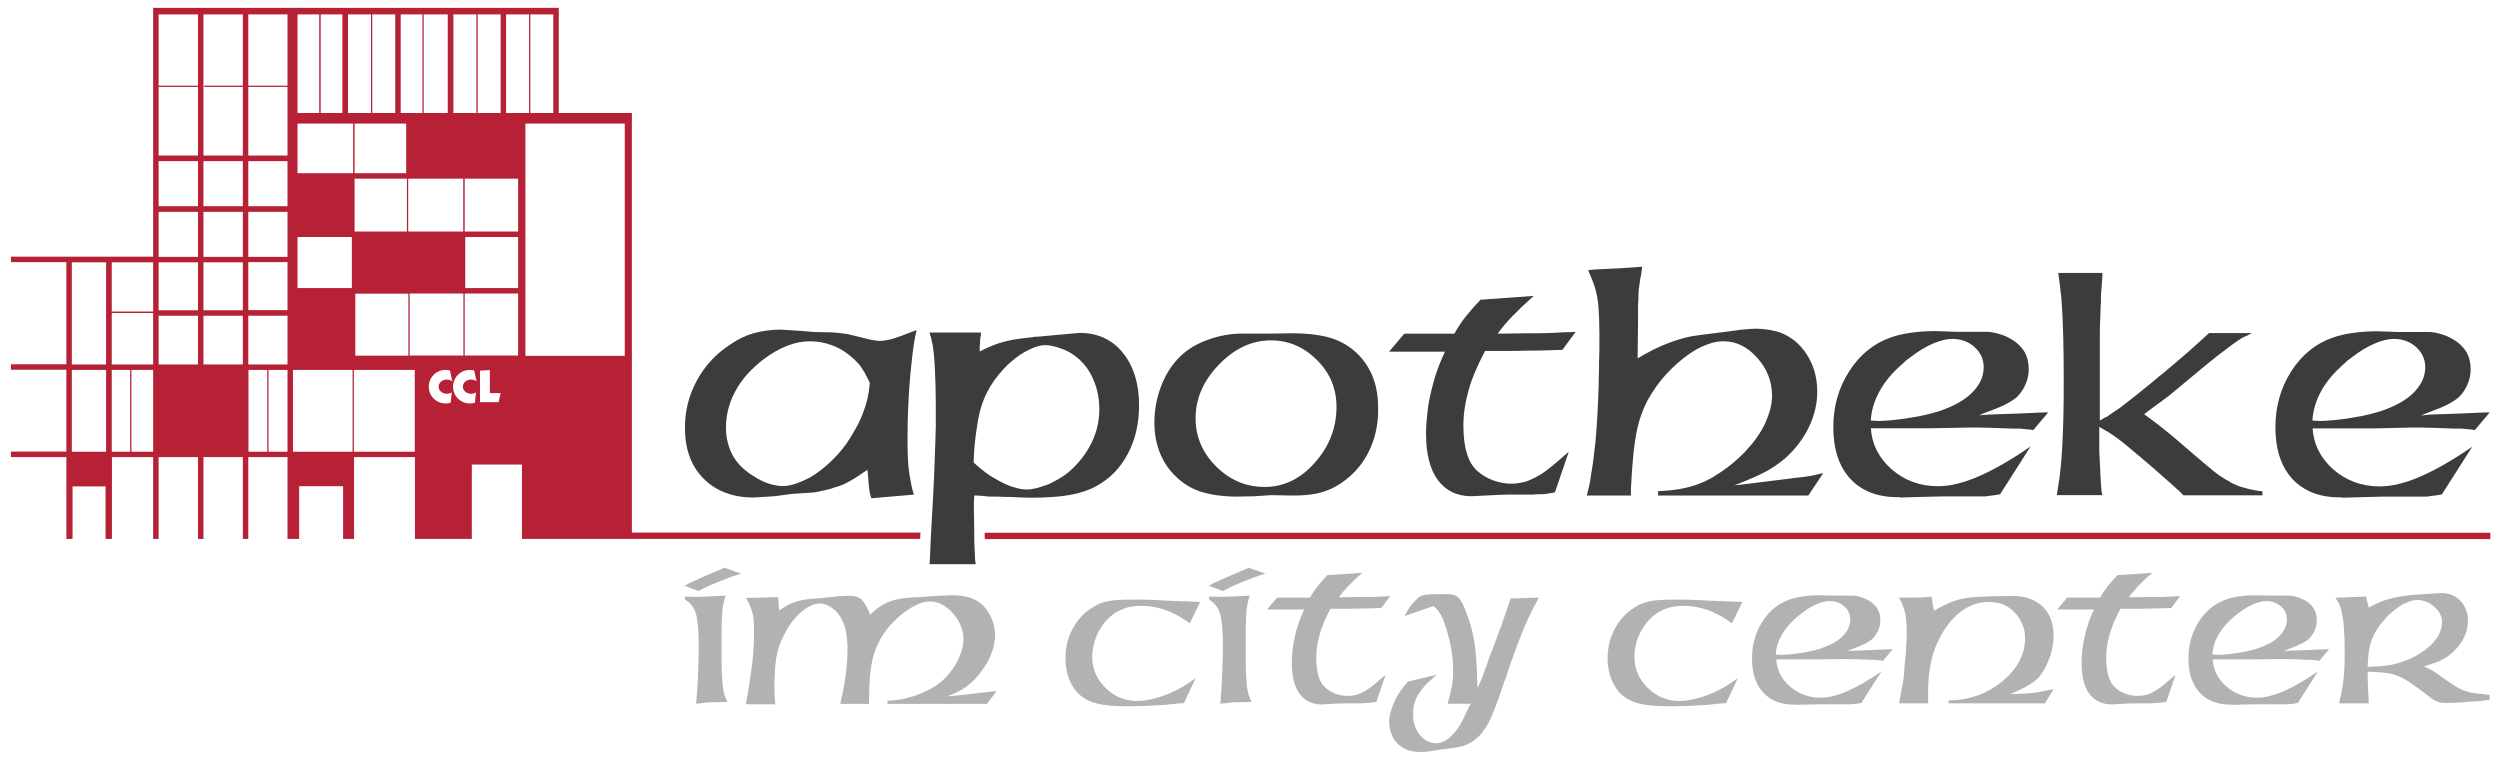
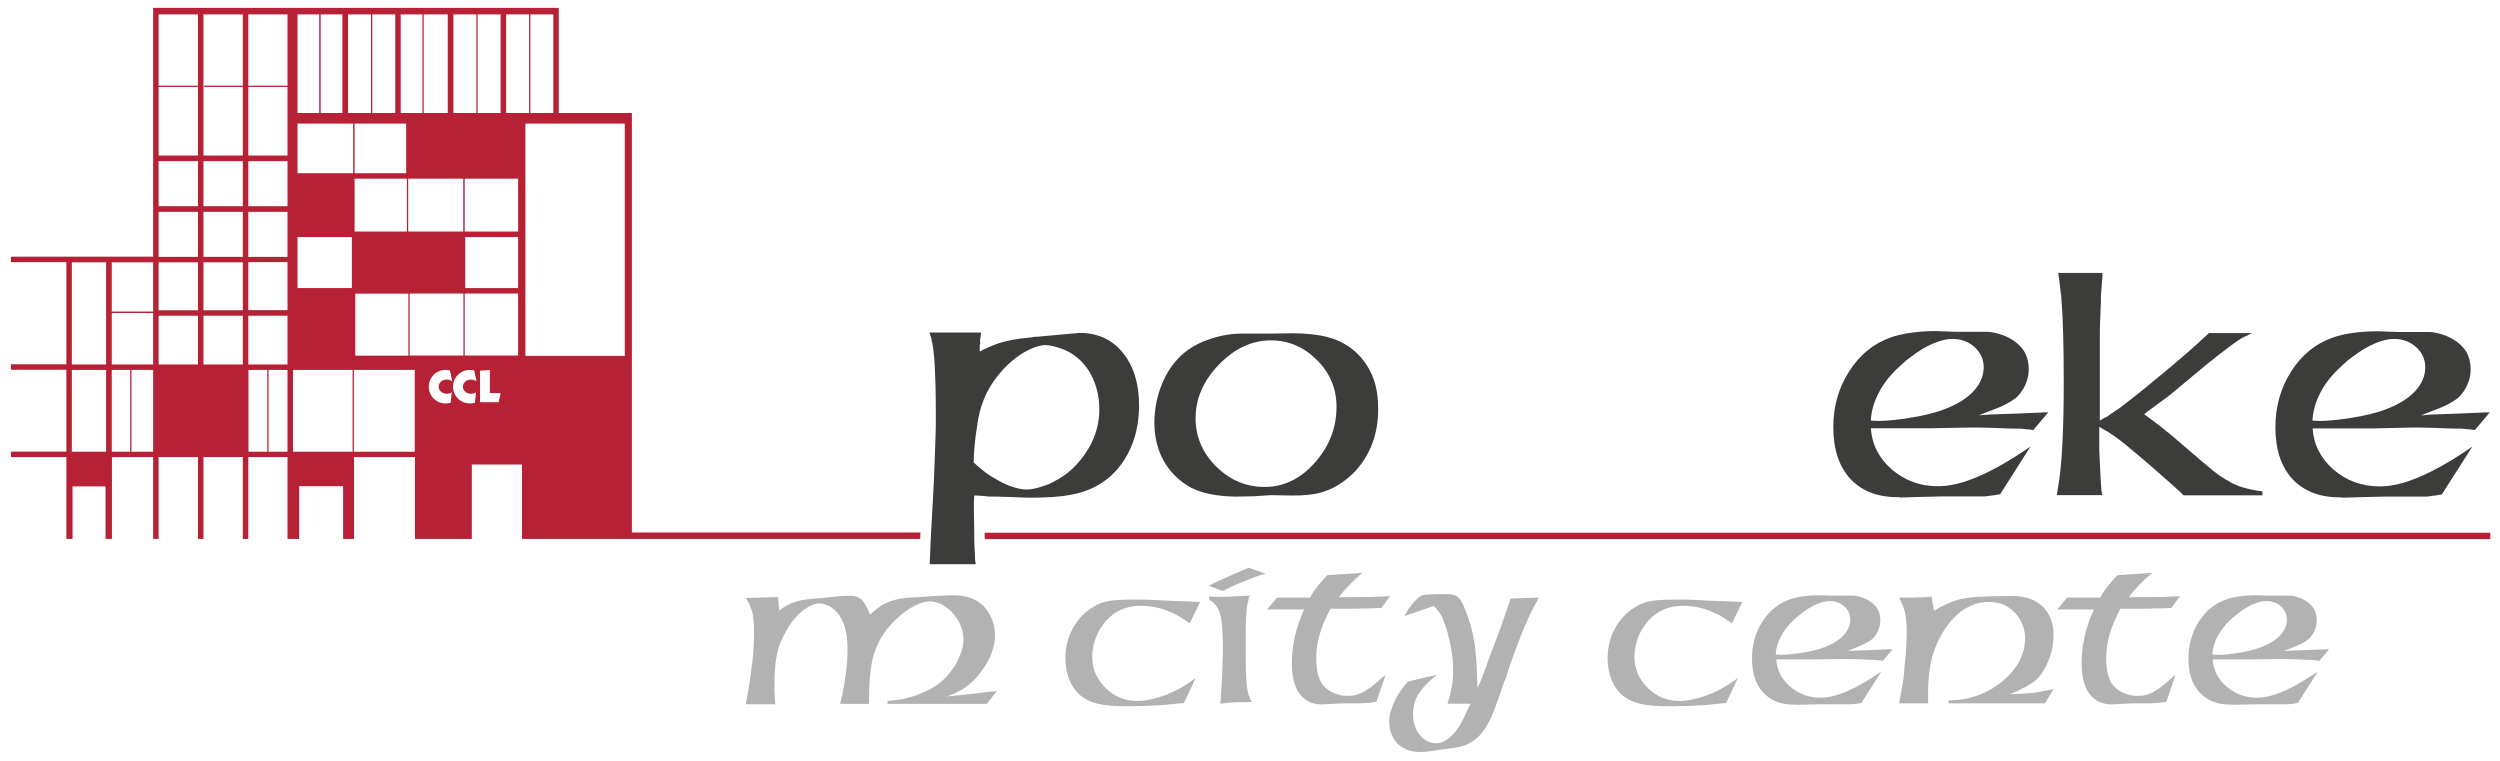
<svg xmlns="http://www.w3.org/2000/svg" version="1.1" id="Ebene_1" x="0px" y="0px" viewBox="0 0 1371.3 417.4" style="enable-background:new 0 0 1371.3 417.4;" xml:space="preserve">
  <style type="text/css">
	.st0{fill:#3C3C3B;}
	.st1{fill:#B2B2B2;}
	.st2{fill:#B62136;}
</style>
  <g>
-     <path class="st0" d="M500.6,193.7c-0.5,4.1-0.9,8.2-1.3,12.3c-0.5,5.5-0.9,11.1-1.1,16.8c-0.3,5.7-0.4,11.7-0.4,18.1   c0,4.8,0.1,8.9,0.3,12.3c0.2,3.4,0.6,6.5,1.2,9.5c0.2,1.4,0.5,2.8,0.8,4.2c0.3,1.4,0.7,2.9,1.2,4.4l-23.4,2   c-0.1-0.6-0.3-1.1-0.4-1.6c-0.1-0.4-0.3-0.9-0.4-1.4c-0.2-1.2-0.4-2.5-0.5-3.8c-0.1-1.3-0.3-2.9-0.4-4.9l-0.4-3.9   c-2.5,1.7-4.6,3.1-6.3,4.2c-1.7,1.1-3.4,2-5,2.9c-0.7,0.4-1.5,0.7-2.1,1c-0.7,0.3-1.4,0.6-2.1,0.8c-0.4,0.1-0.8,0.2-1.2,0.4   c-0.4,0.1-0.9,0.2-1.4,0.4c-0.6,0.2-1.3,0.5-2.1,0.7c-0.8,0.2-1.6,0.4-2.3,0.6c-1.6,0.4-3.2,0.7-4.6,1c-1.5,0.3-2.7,0.5-3.5,0.5   l-10.6,0.7l-10,1.3l-11.5,0.7c-11.4-0.1-20.5-3.6-27.3-10.5c-6.8-6.9-10.1-16.2-10.1-27.9c0-9.2,2.2-17.8,6.6-25.9   c4.4-8.1,10.6-14.7,18.5-19.8c4.2-2.9,8.5-4.9,12.9-6.1c4.4-1.2,9.3-1.9,14.6-1.9l9.7,0.6l8.6,0.7l9.5,0.2c2.1,0.1,4.2,0.3,6.3,0.6   c2.1,0.2,4.3,0.7,6.5,1.3l8.9,2.2l4.1,0.6c2.5,0,5.2-0.4,8.1-1.3c2.9-0.9,6.5-2.2,10.7-3.9l2.1-0.7   C501.7,185.4,501.1,189.6,500.6,193.7z M475.2,206.2c-0.5-1.1-1.1-2.2-1.8-3.2c-0.9-1.5-1.8-2.8-2.8-3.8c-1-1.1-2-2.1-3.2-3.1   c-0.2-0.2-0.5-0.4-0.7-0.6c-0.2-0.1-0.3-0.2-0.5-0.4c-2.9-2.5-6.2-4.4-10.1-5.8c-3.8-1.4-7.8-2.1-11.7-2.1c-4.2,0-8.5,0.8-12.7,2.5   c-4.3,1.7-8.6,4.1-12.9,7.4c-6.8,5.2-12,11-15.4,17.4c-3.5,6.4-5.2,13.1-5.2,20.2c0,3.9,0.6,7.5,1.9,11c1.2,3.5,3,6.5,5.4,9.1   c1.8,2,4,3.8,6.3,5.4c2.4,1.6,4.8,3,7.3,4.1c1.7,0.7,3.5,1.3,5.2,1.7c1.7,0.4,3.3,0.6,4.8,0.6c2.4,0,4.8-0.4,7.4-1.3   c2.6-0.9,5.3-2.1,8-3.5c4-2.4,7.9-5.4,11.8-9.2c3.9-3.8,7.4-8,10.3-12.8c1.1-1.9,2.2-3.7,3.2-5.5c1-1.8,1.9-3.6,2.6-5.3   c1.2-3,2.3-6,3.1-9.1c0.8-3.1,1.3-6.4,1.6-9.9C476.4,208.7,475.8,207.3,475.2,206.2z" />
    <path class="st0" d="M537.9,184.6c-0.1,0.6-0.2,1.2-0.3,1.7c0,0.4,0,0.7,0,1.1s0,0.7,0,1.1c-0.1,0.4-0.2,0.8-0.2,1.2   c0,0.4,0,0.9,0,1.4v1.7c2-1,3.8-1.9,5.5-2.6c1.7-0.7,3.3-1.4,4.9-1.9c2.3-0.7,4.9-1.4,7.5-1.9c2.7-0.5,6-0.9,10-1.3   c0.6-0.1,1.2-0.2,1.9-0.3c0.6-0.1,1.2-0.1,1.9-0.1l6.5-0.6l16.5-1.5c9.9,0,17.9,3.6,23.8,10.9c5.9,7.3,8.9,16.9,8.9,28.9   c0,9.8-2,18.6-6.1,26.4c-4.1,7.8-9.8,13.7-17.1,17.7c-4.3,2.4-9.2,4-14.7,5c-5.5,1-12.6,1.5-21.4,1.5c-0.9,0-2.4,0-4.5-0.1   c-2.1-0.1-4.5-0.2-7.3-0.3c-1.4,0-2.8,0-4.3-0.1c-1.5-0.1-3-0.1-4.6-0.1c-1.4,0-2.5,0-3.3-0.1c-0.9-0.1-1.7-0.2-2.4-0.3   c-0.6,0-1.3,0-2-0.1c-0.7-0.1-1.6-0.1-2.7-0.1l-0.2,4.1v3.7l0.2,12.7c0,2.7,0,5.1,0.1,7.2c0.1,2,0.2,4,0.3,5.9c0,0.7,0,1.4,0.1,2   s0.2,1.3,0.3,2.1h-25.3l0.2-3.5l0.4-9.9l1.3-23.4c0.4-7.4,0.7-14.3,0.9-20.6c0.3-6.3,0.4-12.5,0.6-18.4c0-1.9,0-3.7,0-5.7   s0-3.8,0-5.7c0-7.1-0.2-13.7-0.5-20c-0.3-6.3-0.8-10.9-1.4-14c-0.1-0.4-0.2-0.7-0.3-1c-0.1-0.3-0.1-0.7-0.1-1   c-0.1-0.5-0.3-1.1-0.5-1.7c-0.2-0.6-0.4-1.4-0.7-2.2h28.3C538.1,183.2,538,184,537.9,184.6z M540.5,259.1c2.3,1.7,4.6,3.1,7,4.4   c2.9,1.6,5.6,2.9,8.4,3.7c2.7,0.9,5.2,1.3,7.4,1.3c1.6,0,3.4-0.3,5.5-0.8c2-0.6,4.2-1.3,6.4-2.1c1.9-0.9,3.8-1.9,5.7-3   c1.9-1.1,3.6-2.3,5.1-3.5c5.5-4.7,9.6-10,12.6-15.9c2.9-5.9,4.4-12.1,4.4-18.5c0-5.8-1-11.2-3.1-16.1c-2-4.9-4.9-8.9-8.5-12   c-1.4-1.2-2.9-2.3-4.6-3.3c-1.7-0.9-3.4-1.7-5.3-2.3c-1.4-0.5-2.7-0.9-4.1-1.2c-1.4-0.3-2.7-0.5-3.9-0.5c-2,0-4.2,0.5-6.5,1.4   c-2.3,0.9-4.8,2.2-7.3,3.8c-1.6,1.1-3.2,2.3-4.7,3.6c-1.6,1.3-3.1,2.8-4.6,4.4c-3.7,4-6.7,8.2-9,12.7c-2.3,4.5-3.9,9.5-4.9,15   c-0.2,1.6-0.5,3.4-0.8,5.3c-0.3,1.9-0.6,3.9-0.8,5.9c-0.3,2.2-0.4,4.4-0.6,6.6c-0.1,2.2-0.2,4.1-0.2,5.7   C536.1,255.6,538.2,257.4,540.5,259.1z" />
    <path class="st0" d="M752,245.1c-2.8,6.6-6.9,12.3-12.4,16.9c-0.1,0.1-0.3,0.2-0.5,0.4c-0.2,0.1-0.3,0.2-0.5,0.4   c-4.2,3.4-8.6,5.7-13.2,7.1c-4.6,1.4-10.2,2-16.9,1.9l-11.5-0.2l-8.9,0.6l-10.2,0.2c-7.8-0.1-14.3-1.1-19.5-2.8   c-5.2-1.7-9.8-4.6-13.8-8.6c-3.7-3.6-6.5-7.9-8.5-12.9c-1.9-5-2.9-10.3-2.9-16c0-6.7,1.1-13.2,3.4-19.5s5.5-11.6,9.6-15.9   c4-4.3,9.3-7.8,16-10.2c6.7-2.5,13.6-3.7,20.8-3.5h12.8l12.8-0.2c7.7,0,14.2,0.7,19.6,2.1c5.4,1.4,10.1,3.8,14,7   c4.3,3.5,7.7,7.9,10.1,13.2c2.4,5.4,3.6,11.3,3.6,17.9C756.2,231,754.8,238.4,752,245.1z M722.4,197.5   c-7.2-7.2-15.6-10.8-25.3-10.8c-10.4,0-19.9,4.4-28.5,13.3c-8.6,8.9-12.8,18.7-12.8,29.4c0,10.2,3.8,19,11.3,26.5   c7.6,7.5,16.4,11.2,26.6,11.2c10.4,0,19.6-4.4,27.5-13.3c7.9-8.9,11.9-19.1,11.9-30.7C733.1,213.2,729.6,204.7,722.4,197.5z" />
-     <path class="st0" d="M829.8,173.2c-3.2,3.3-5.9,6.5-8.3,9.8h2.8l13.8-0.2c1.4,0,3.2,0,5.5,0c2.3,0,4.9-0.1,7.9-0.2   c2.1-0.1,3.9-0.2,5.5-0.3c1.5-0.1,2.9-0.1,4-0.1l3.3-0.2l-7.3,9.9c-3.7,0.1-7,0.2-9.8,0.3c-2.8,0.1-5.5,0.1-8.1,0.1   c-3.4,0.1-6.9,0.2-10.6,0.2s-8.4,0-13.9,0c-4.2,7.9-7.3,15.2-9.1,21.7c-1.8,6.5-2.8,12.9-2.8,19.1c0,6.1,0.6,11.2,1.9,15.3   c1.2,4.2,3.1,7.3,5.6,9.6c2.5,2.2,5.3,4,8.6,5.2s6.6,1.9,10,1.9c1.6,0,3.2-0.1,4.7-0.4c1.5-0.2,3-0.6,4.5-1.1   c2.2-0.9,4.5-2,6.8-3.4c2.3-1.4,4.7-3.2,7.2-5.3l6.3-5.4l2.2-1.9l-7.6,22.3c-0.8,0.1-1.4,0.2-1.9,0.3c-0.5,0.1-1,0.2-1.5,0.3   c-0.7,0.1-1.5,0.2-2.3,0.3c-0.8,0.1-1.8,0.1-3.1,0.1c-0.6,0-1.3,0-2.1,0.1c-0.8,0.1-1.7,0.1-2.5,0.1c-1.2,0-2.4,0-3.5,0   c-1.1,0-1.9,0-2.4,0h-6.9l-5.8,0.2l-14,0.7c-7.9-0.1-14-3.1-18.3-9c-4.3-5.9-6.4-14.4-6.4-25.4c0-2.6,0.1-5.2,0.4-7.9   c0.2-2.7,0.6-5.3,0.9-7.9c0.9-5.1,2.1-10.1,3.6-15.1c1.5-5,3.4-9.6,5.5-14h-30.7l8.4-9.9h27.5c1.7-3.2,3.8-6.4,6.2-9.4   c2.4-3,5.1-6.1,8.1-9.2l29.2-2.1C836.8,166.3,833,169.9,829.8,173.2z" />
-     <path class="st0" d="M900.2,150.6c-0.4,1.9-0.7,3.4-0.8,4.6c-0.2,1.2-0.3,1.9-0.3,2.1c0,0.1,0,0.2,0,0.4s-0.1,0.2-0.2,0.4   c0,0.9,0,1.7-0.1,2.5s-0.1,1.8-0.1,3.1c0,0.6,0,1.3-0.1,2.1c-0.1,0.8-0.1,1.7-0.1,2.7c0,1.2,0,2.5,0,3.7c0,1.2,0,2.5,0,3.7   l-0.2,17.9v2.8c5.8-3.6,11.6-6.5,17.3-8.6c5.7-2.2,11.2-3.6,16.6-4.2l10.2-1.3l8.6-1.1c2.5-0.4,4.8-0.7,6.9-0.8   c2.1-0.2,3.8-0.3,5.2-0.3c2.5,0,4.9,0.2,7.3,0.6c2.3,0.4,4.4,0.9,6.1,1.5c6.2,2.4,11.1,6.5,14.8,12.4c3.7,5.9,5.5,12.6,5.5,20   c0,6.1-1.3,12.1-3.9,18c-2.6,5.9-6.3,11.3-11.2,16.2c-2.3,2.4-5.1,4.6-8.4,6.8c-3.2,2.2-6.9,4.1-11,5.9c-1.2,0.5-2.7,1.1-4.4,1.9   c-1.7,0.7-3.9,1.6-6.6,2.6l8-0.9l19.3-2.4c2-0.2,3.7-0.5,5.3-0.7c1.5-0.2,3-0.3,4.4-0.5c1-0.1,2-0.2,2.9-0.4   c0.9-0.1,1.8-0.2,2.7-0.4c1-0.2,2-0.5,3-0.7c1-0.2,2-0.4,3.2-0.7l-8.2,12.3h-82.4v-2.4c5.6-0.2,10.3-0.8,14.1-1.6   c3.8-0.8,7.6-2,11.2-3.6c1-0.5,2-1,3.2-1.6c1.1-0.6,2.2-1.2,3.3-2c5.9-3.6,11.2-7.9,15.9-12.8c4.7-5,8.3-10,10.9-15.3   c1.2-2.7,2.2-5.4,2.9-8c0.7-2.6,1-5.1,1-7.4c0-7.8-2.7-14.8-8.1-20.8c-5.4-6.1-11.6-9.1-18.5-9.1c-2.5,0-5.1,0.4-7.7,1.3   c-2.7,0.9-5.4,2.1-8.1,3.7c-4.3,2.6-8.6,6-12.8,10.1c-4.2,4.1-7.9,8.7-11,13.8c-0.5,0.9-1,1.7-1.5,2.5c-0.5,0.8-0.9,1.6-1.3,2.5   c-2.1,4.2-3.7,8.7-4.8,13.5c-1.1,4.8-2,10.9-2.6,18.5c-0.3,3-0.4,5.6-0.6,7.8c-0.1,2.2-0.2,4.5-0.4,6.7c0,0.6,0,1.3,0,2   c0,0.7,0,1.5,0,2.2h-24.2c0.5-1.9,0.9-3.7,1.3-5.4c0.4-1.7,0.7-3.5,0.9-5.2c0.5-3,1-6,1.4-9.1c0.4-3.1,0.8-6.6,1.2-10.4   c0.4-4.3,0.7-9.1,1-14.1c0.3-5.1,0.5-10.5,0.7-16.4c0-1.9,0-3.9,0.1-6c0.1-2.2,0.1-4.4,0.1-6.6c0.1-2.7,0.2-5.5,0.2-8.2   c0-2.7,0-5.1,0-7.3c0-6.1-0.2-10.9-0.5-14.6c-0.3-3.7-0.9-7.1-1.8-10.3c-0.5-1.6-1-3.2-1.7-4.8c-0.6-1.6-1.4-3.3-2.2-5.2l3.7-0.4   l12.8-0.6l13.2-0.9L900.2,150.6z" />
    <path class="st0" d="M1090.9,227.4l16.9-0.6l13.8-0.6h1.9l-8.2,9.7c-0.7-0.1-1.4-0.2-2-0.3c-0.6-0.1-1.1-0.1-1.6-0.1   c-0.8-0.1-1.6-0.2-2.5-0.3c-0.9-0.1-2.2-0.1-3.8-0.1c-1.2,0-2.7,0-4.4-0.1c-1.7-0.1-4.3-0.2-7.9-0.3c-4.1-0.1-6.9-0.2-8.5-0.2   c-1.6,0-2.6,0-3.3,0l-21.6,0.4h-33.5c0.6,8.9,4.5,16.5,11.5,22.6c7.1,6.1,15.5,9.2,25.3,9.2c6.6,0,14-1.8,22.3-5.4   c8.3-3.6,17.8-9,28.5-16.4l-16.7,26.2c-1.4,0.2-2.6,0.4-3.6,0.6c-1,0.1-2.1,0.2-3.1,0.4c-0.7,0.1-1.4,0.2-2,0.2c-0.6,0-1.3,0-2.1,0   c-0.4,0-0.7,0-1.1,0c-0.4,0-0.8,0-1.1,0h-14.3h-4.8l-8.6,0.2l-14,0.4c-0.2-0.1-0.5-0.2-0.8-0.2s-0.6,0-0.8,0   c-11,0-19.7-3.4-25.9-10.1c-6.2-6.8-9.3-16.2-9.3-28.4c0-11.3,2.9-21.5,8.7-30.5c5.8-9.1,13.4-15.3,22.8-18.6   c3.1-1.1,6.8-2,11.2-2.6c4.3-0.6,8.8-0.9,13.4-0.9l5.8,0.2l5,0.2h3.9h13.4c1,0,2,0.1,3.1,0.3c1.1,0.2,2.2,0.5,3.4,0.8   c2.2,0.6,4.4,1.5,6.5,2.7c2.1,1.2,3.9,2.6,5.4,4.2c1.6,1.7,2.8,3.6,3.5,5.7c0.7,2,1.1,4.4,1.1,7c0,2.7-0.6,5.4-1.7,8   c-1.1,2.6-2.7,5-4.8,7.1c-1.4,1.2-3.4,2.5-6,3.9c-2.7,1.4-6.4,2.9-11.1,4.6l-3.7,1.5L1090.9,227.4z M1030.4,230.9   c2.3,0,5-0.2,8.1-0.5c3-0.3,6.1-0.7,9-1.2c3.5-0.5,6.9-1.2,10.2-2c3.3-0.8,6.3-1.7,8.8-2.7c6.9-2.6,12.3-5.9,16-9.9   c3.7-4,5.6-8.4,5.6-13.2c0-4.3-1.7-8-5-11c-3.3-3-7.4-4.5-12.3-4.5c-3.1,0-6.6,0.9-10.6,2.6c-4,1.7-8,4.2-12.1,7.3   c-1.2,0.9-2.5,1.8-3.6,2.9c-1.2,1.1-2.4,2.1-3.6,3.3c-4.5,4.2-8,8.8-10.5,13.7c-2.5,4.9-4,9.9-4.2,15L1030.4,230.9z" />
    <path class="st0" d="M1153,154.1c-0.1,1.1-0.2,2.2-0.2,3.2c-0.1,1.1-0.2,2.2-0.3,3.3c-0.1,1.1-0.1,2.5-0.1,4.1c0,0.9,0,1.8-0.1,2.7   c-0.1,0.9-0.1,1.9-0.1,2.9c-0.1,2.6-0.2,5.2-0.3,7.7s-0.1,4.7-0.1,6.4v46.3c0.9-0.5,1.6-0.9,2.2-1.3c0.6-0.4,1.2-0.7,1.9-0.9   c0.1-0.1,0.3-0.2,0.5-0.4c0.2-0.1,0.3-0.2,0.5-0.4c0.7-0.5,1.6-1.1,2.5-1.7c0.9-0.6,2-1.4,3.3-2.2c2.1-1.6,4.6-3.6,7.6-5.9   c3-2.4,6-4.8,9.1-7.3c0.3-0.2,0.5-0.5,0.8-0.7c0.3-0.2,0.6-0.4,0.8-0.7c1.1-0.9,2.3-1.8,3.4-2.8c1.2-1,2.3-1.9,3.5-2.8   c0.4-0.4,0.8-0.7,1.2-1.1c0.4-0.4,0.9-0.7,1.4-1.1c3-2.5,6-5.1,9.1-7.8c3.1-2.7,6.4-5.7,9.9-8.9l2.2-2h23.8   c-0.5,0.1-0.9,0.3-1.3,0.5c-0.4,0.2-0.8,0.4-1.1,0.7c-0.6,0.2-1.2,0.5-1.7,0.7c-0.5,0.2-1,0.5-1.5,0.7c-1.2,0.7-2.5,1.6-3.9,2.6   c-1.4,1-3.1,2.2-5,3.7c-3.6,2.7-6.9,5.3-10,7.8c-3,2.5-5.8,4.8-8.3,6.9l-13,10.8l-11.4,8.4l-2.2,1.7l2.6,1.9c1.5,1.1,2.8,2.1,4,3   c1.2,0.9,2.3,1.7,3.3,2.6c0.2,0.1,0.4,0.2,0.6,0.4c0.1,0.1,0.2,0.2,0.4,0.4c1.6,1.2,3.3,2.6,5.2,4.2c1.9,1.6,4.2,3.6,7.1,6.1   c6.7,5.8,11.7,10,14.9,12.6c3.2,2.6,6.1,4.4,8.7,5.7c0.2,0.2,0.6,0.5,0.9,0.7c0.4,0.2,0.8,0.3,1.1,0.5c0.8,0.4,1.7,0.7,2.6,1.1   c0.8,0.4,1.7,0.7,2.6,0.9c1.6,0.5,3.3,0.9,5.1,1.3c1.8,0.4,3.8,0.7,5.8,0.9v2.2h-43.3c-0.6-0.6-1.2-1.2-1.9-1.9   c-0.6-0.6-1.2-1.2-1.9-1.7c-0.1-0.1-0.2-0.2-0.4-0.4c-0.1-0.1-0.3-0.2-0.4-0.4c-2.1-1.9-4.4-3.9-6.8-6c-2.4-2.2-5.7-5-10-8.7   c-5.1-4.3-9.1-7.7-12-10c-2.9-2.3-5.7-4.2-8.3-5.9c-0.5-0.2-1-0.5-1.5-0.8c-0.5-0.3-1-0.7-1.7-1c-0.1-0.1-0.3-0.2-0.6-0.4   c-0.3-0.1-0.5-0.2-0.7-0.4V246c0,0.7,0,1.9,0.1,3.3c0.1,1.5,0.2,3.7,0.3,6.5c0.1,1.5,0.2,2.9,0.2,4.1s0.1,2.3,0.2,3.2   c0,1.4,0.1,2.5,0.2,3.5c0.1,1,0.2,1.9,0.2,2.8c0.1,0.4,0.2,0.7,0.3,1.1c0.1,0.4,0.1,0.7,0.1,1.1h-24.9c0.2-1.5,0.5-2.9,0.7-4.4   c0.2-1.4,0.4-2.9,0.7-4.4c0.9-7,1.5-14.4,1.8-22.5c0.4-8,0.6-18.2,0.6-30.6c0-10.2-0.1-18.9-0.3-26.2c-0.2-7.3-0.5-13.8-1-19.5   c0-0.6,0-1.2-0.1-1.9s-0.2-1.2-0.3-1.7c-0.1-1.5-0.3-3-0.5-4.7c-0.2-1.6-0.5-3.6-0.8-6h24.2C1153.3,151.6,1153.1,153,1153,154.1z" />
    <path class="st0" d="M1333.1,227.4l16.9-0.6l13.8-0.6h1.9l-8.2,9.7c-0.7-0.1-1.4-0.2-2-0.3c-0.6-0.1-1.1-0.1-1.6-0.1   c-0.7-0.1-1.6-0.2-2.5-0.3c-0.9-0.1-2.2-0.1-3.8-0.1c-1.2,0-2.7,0-4.4-0.1c-1.7-0.1-4.3-0.2-7.9-0.3c-4.1-0.1-6.9-0.2-8.5-0.2   c-1.6,0-2.6,0-3.3,0L1302,235h-33.5c0.6,8.9,4.5,16.5,11.5,22.6c7.1,6.1,15.5,9.2,25.3,9.2c6.6,0,14-1.8,22.3-5.4   c8.3-3.6,17.8-9,28.5-16.4l-16.7,26.2c-1.4,0.2-2.6,0.4-3.6,0.6c-1.1,0.1-2.1,0.2-3.1,0.4c-0.7,0.1-1.4,0.2-2,0.2s-1.3,0-2,0   c-0.4,0-0.8,0-1.1,0c-0.4,0-0.7,0-1.1,0h-14.3h-4.8l-8.6,0.2l-13.9,0.4c-0.3-0.1-0.5-0.2-0.8-0.2c-0.3,0-0.6,0-0.8,0   c-11,0-19.7-3.4-25.9-10.1c-6.2-6.8-9.3-16.2-9.3-28.4c0-11.3,2.9-21.5,8.6-30.5c5.8-9.1,13.4-15.3,22.8-18.6   c3.1-1.1,6.8-2,11.2-2.6c4.3-0.6,8.8-0.9,13.4-0.9l5.8,0.2l5,0.2h3.9h13.4c1,0,2,0.1,3.2,0.3c1.1,0.2,2.2,0.5,3.3,0.8   c2.2,0.6,4.4,1.5,6.5,2.7c2.1,1.2,3.9,2.6,5.4,4.2c1.6,1.7,2.8,3.6,3.5,5.7c0.7,2,1.1,4.4,1.1,7c0,2.7-0.6,5.4-1.7,8   c-1.1,2.6-2.7,5-4.8,7.1c-1.4,1.2-3.4,2.5-6,3.9c-2.7,1.4-6.4,2.9-11.1,4.6l-3.7,1.5L1333.1,227.4z M1272.6,230.9   c2.3,0,5.1-0.2,8.1-0.5c3-0.3,6.1-0.7,9-1.2c3.5-0.5,6.9-1.2,10.2-2c3.3-0.8,6.3-1.7,8.8-2.7c6.9-2.6,12.3-5.9,16-9.9   c3.7-4,5.6-8.4,5.6-13.2c0-4.3-1.7-8-5-11c-3.3-3-7.4-4.5-12.3-4.5c-3.1,0-6.6,0.9-10.6,2.6c-4,1.7-8,4.2-12.1,7.3   c-1.2,0.9-2.5,1.8-3.6,2.9c-1.2,1.1-2.4,2.1-3.6,3.3c-4.5,4.2-8,8.8-10.5,13.7c-2.5,4.9-3.9,9.9-4.2,15L1272.6,230.9z" />
  </g>
  <g>
-     <path class="st1" d="M401.7,316.2c-1.6,0.5-3,1.1-4.4,1.7c-2.9,1.1-5.4,2.1-7.7,3.1c-2.3,1-4.4,2.1-6.4,3.2l-7.8-2.9   c0.3-0.2,0.6-0.3,1-0.5c0.3-0.2,0.7-0.3,1-0.5c0.1-0.1,0.2-0.1,0.3-0.2c0.1,0,0.2-0.1,0.3-0.2c1.1-0.5,2.4-1.1,3.8-1.7   s3.3-1.5,5.8-2.6c2.4-1.1,4.1-1.8,5.3-2.3c1.2-0.5,2.2-0.9,3.1-1.3c0.2-0.1,0.5-0.2,0.7-0.3c0.2-0.1,0.5-0.2,0.7-0.3l9.2,3.3   C404.9,315.1,403.3,315.6,401.7,316.2z M397.6,327.8c-0.1,0.4-0.2,0.7-0.2,1c-0.6,2-1,4.2-1.2,6.6c-0.2,2.3-0.3,5.4-0.4,9.3v16.8   c0,4.5,0.1,8.4,0.4,11.8c0.2,3.4,0.6,5.9,1.1,7.5c0.1,0.1,0.1,0.2,0.1,0.3c0,0.1,0,0.3,0.1,0.4c0.1,0.1,0.1,0.2,0.2,0.4   c0,0.2,0.1,0.3,0.2,0.4c0.1,0.4,0.2,0.8,0.4,1.2c0.2,0.4,0.5,0.9,0.8,1.5l-2.4,0.1l-5.9,0.1c-1.1,0-2.2,0.1-3.5,0.2   c-1.3,0.1-3.1,0.3-5.5,0.6c0.1-0.7,0.2-1.4,0.2-1.9c0.1-0.5,0.1-1.1,0.1-1.7c0.1-0.2,0.1-0.5,0.1-0.8c0-0.3,0-0.6,0-0.9   c0.1-0.4,0.1-0.9,0.2-1.4c0-0.5,0.1-1.1,0.1-1.8c0-0.7,0-1.4,0.1-2.2c0-0.8,0.1-1.7,0.2-2.6c0-1,0-2,0.1-3.1c0-1.1,0.1-2.2,0.1-3.3   c0.1-2,0.1-3.9,0.2-5.8c0-1.9,0.1-3.5,0.1-4.8c0-9-0.5-15.3-1.5-18.8c-1-3.6-3-6.2-6.1-8v-1.7l5.9,0.2l6.1-0.2l8.4-0.4l2.1-0.1   C397.8,327.1,397.7,327.4,397.6,327.8z" />
    <path class="st1" d="M427.1,331.7l0.2,2.1v1.1c1.1-0.8,2.2-1.5,3.2-2.1c1-0.6,2-1.1,2.9-1.6c1.9-0.8,3.9-1.4,5.9-1.9   c2.1-0.4,4.8-0.8,8-1c0.5-0.1,0.9-0.1,1.3-0.1s0.7,0,1-0.1c0.2,0,0.3,0,0.4,0c0.1,0,0.2,0,0.4,0c0.6-0.1,1.2-0.2,1.8-0.2   c0.6-0.1,1.4-0.2,2.2-0.2c0.5-0.1,1-0.1,1.5-0.2c0.5,0,1-0.1,1.6-0.2c1.6-0.2,3.2-0.3,4.8-0.4c1.6-0.1,2.7-0.1,3.6-0.1   c2.4,0,4.4,0.5,5.8,1.4c1.4,0.9,2.7,2.7,3.9,5.3c0.3,0.5,0.6,1,0.9,1.7c0.2,0.6,0.5,1.3,0.7,2c0.7-0.7,1.3-1.2,2-1.8   c0.6-0.5,1.3-1,1.8-1.5c3.1-2.4,6.4-4,10-4.9c3.5-0.9,8.3-1.4,14.3-1.5c0.4,0,0.8,0,1-0.1c0.3,0,0.6-0.1,0.9-0.1c0.1,0,0.2,0,0.2,0   c0.1,0,0.2,0,0.2,0c0.4,0,0.9,0,1.4-0.1c0.5,0,1.2-0.1,2-0.2l11-0.5c4.6,0,8.4,0.6,11.5,1.9c3.1,1.3,5.7,3.3,7.7,6.1   c1.5,2,2.6,4.2,3.4,6.6c0.8,2.4,1.2,4.9,1.2,7.5c0,1.7-0.2,3.5-0.6,5.3c-0.4,1.8-1,3.7-1.8,5.6c-0.7,1.6-1.4,3.1-2.3,4.6   c-0.9,1.5-1.9,3-3.1,4.5c-0.2,0.2-0.3,0.3-0.5,0.6c-0.2,0.2-0.3,0.4-0.4,0.7c-2.4,2.9-4.9,5.2-7.5,7.1c-2.7,1.8-6,3.5-10,5   c0.8-0.1,1.5-0.1,2.1-0.2c0.6,0,1.2-0.1,1.8-0.2c0.1,0,0.2,0,0.3,0s0.2,0,0.3,0c1.3-0.2,2.8-0.3,4.5-0.5c1.7-0.2,4.3-0.4,7.8-0.9   l7.5-0.9l2.8-0.2l-5.4,7h-54.5v-1.7c2.1-0.1,4.2-0.3,6.4-0.6c2.1-0.3,4.2-0.8,6.4-1.5c1.1-0.3,2.1-0.7,3.2-1   c1.1-0.4,2.1-0.8,3.2-1.3c3.1-1.3,5.8-2.8,8.1-4.4c2.3-1.6,4.4-3.6,6.3-5.9c1.2-1.4,2.3-2.9,3.3-4.4c1-1.6,1.8-3.1,2.4-4.7   c0.8-1.7,1.4-3.4,1.8-5.1c0.4-1.7,0.6-3.2,0.6-4.6c0-0.1,0-0.1,0-0.2c0,0,0-0.1,0-0.2c-0.1-5.2-2.1-9.9-5.9-14.2   c-3.9-4.3-8.1-6.4-12.7-6.4c-1.7,0-3.6,0.4-5.6,1.2s-4.1,1.9-6.2,3.3c-2.4,1.6-4.8,3.6-7.2,5.9c-2.4,2.3-4.4,4.7-6.2,7.4   c-2.9,4.3-5,9.1-6.2,14.5c-1.2,5.4-1.8,12.7-1.8,21.7v2.2h-15.8c1.1-4.6,1.9-8.7,2.5-12.5c0.6-3.8,1-7.4,1.3-11   c0-1.1,0-2.1,0.1-3.1c0-1,0.1-2,0.1-3.1c0-4.3-0.4-7.9-1.1-11c-0.7-3.1-1.9-5.7-3.5-8c-0.9-1.3-2-2.5-3.2-3.4   c-1.2-1-2.4-1.7-3.7-2.2c-0.7-0.2-1.3-0.4-2-0.6c-0.6-0.2-1.3-0.2-1.8-0.2c-1.1,0-2.4,0.2-3.6,0.7c-1.3,0.5-2.6,1.1-3.9,2   c-2,1.4-4.1,3.2-6.1,5.5c-2,2.3-3.7,4.8-5.2,7.7c-0.3,0.7-0.7,1.3-1,1.9c-0.3,0.6-0.6,1.2-0.9,1.8c-1.6,3.4-2.6,7-3.2,10.9   c-0.6,3.9-0.9,9-0.9,15.4c0,1.6,0,3,0.1,4.1c0,1.1,0.1,2.1,0.2,3.1c0,0.3,0,0.7,0.1,1c0,0.4,0.1,0.8,0.2,1.2h-16.3l0.4-2.1   c1.4-7.6,2.4-14.4,3.1-20.4c0.7-6,1-11.5,1-16.6c0-3.4-0.1-6.2-0.4-8.3c-0.2-2.1-0.7-4-1.5-5.7c-0.2-0.8-0.6-1.6-1-2.5   c-0.5-0.8-1-1.7-1.5-2.7l17.6-0.5L427.1,331.7z" />
    <path class="st1" d="M652.6,341.9c-1.7-1.2-3.4-2.3-5.1-3.4c-1.7-1-3.4-1.9-5.1-2.6c-2.7-1.2-5.4-2.1-8.1-2.7   c-2.7-0.6-5.6-0.9-8.5-0.9c-3.8,0-7.2,0.6-10.3,1.9c-3.1,1.3-5.9,3.2-8.3,5.8c-2,2.1-3.7,4.6-5.1,7.4c-1.3,2.8-2.2,5.7-2.6,8.7   c-0.2,0.7-0.3,1.3-0.3,2c0,0.7-0.1,1.4-0.1,2c0,6.7,2.4,12.4,7.3,17.2c4.8,4.8,10.7,7.2,17.4,7.2c2.3,0,4.8-0.3,7.5-0.9   c2.7-0.6,5.5-1.4,8.3-2.5c2.9-1.1,5.8-2.5,8.6-4.1c2.8-1.6,5.3-3.3,7.7-5.2l-6.5,13.9l-2.4,0.1l-8.4,0.9c-2.3,0.1-4.8,0.2-7.4,0.4   c-2.6,0.2-5.3,0.2-8,0.2c-1.1,0.1-2.1,0.1-3.1,0.1c-1,0-2.1,0-3.1,0c-6,0-11-0.5-14.9-1.4c-3.9-0.9-7.1-2.5-9.7-4.7   c-2.5-2.2-4.5-5.1-5.9-8.6c-1.4-3.6-2.1-7.4-2.1-11.6c0-6.3,1.5-12,4.5-17.2c3-5.2,7.1-9.1,12.3-11.8c0.1-0.1,0.2-0.1,0.2-0.2   c0.1,0,0.2-0.1,0.2-0.1c2.3-1.1,4.8-1.9,7.6-2.3c2.8-0.4,7-0.6,12.4-0.6c0.4,0,0.8,0,1.2,0c0.4,0,0.8,0,1.2,0c2,0,4.1,0,6.5,0.1   c2.4,0.1,5.7,0.2,10,0.5l14,0.5l3.8,0.2L652.6,341.9z" />
    <path class="st1" d="M689.3,316.2c-1.6,0.5-3,1.1-4.4,1.7c-2.9,1.1-5.4,2.1-7.7,3.1c-2.3,1-4.4,2.1-6.4,3.2l-7.8-2.9   c0.3-0.2,0.6-0.3,1-0.5c0.3-0.2,0.7-0.3,1-0.5c0.1-0.1,0.2-0.1,0.3-0.2c0.1,0,0.2-0.1,0.3-0.2c1.1-0.5,2.4-1.1,3.8-1.7   c1.4-0.7,3.3-1.5,5.8-2.6c2.4-1.1,4.1-1.8,5.3-2.3c1.2-0.5,2.2-0.9,3.1-1.3c0.2-0.1,0.5-0.2,0.7-0.3c0.2-0.1,0.5-0.2,0.7-0.3   l9.2,3.3C692.5,315.1,690.8,315.6,689.3,316.2z M685.1,327.8c-0.1,0.4-0.2,0.7-0.2,1c-0.6,2-1,4.2-1.2,6.6   c-0.2,2.3-0.3,5.4-0.4,9.3v16.8c0,4.5,0.1,8.4,0.4,11.8c0.2,3.4,0.6,5.9,1.1,7.5c0.1,0.1,0.1,0.2,0.1,0.3c0,0.1,0,0.3,0.1,0.4   c0.1,0.1,0.1,0.2,0.2,0.4c0,0.2,0.1,0.3,0.2,0.4c0.1,0.4,0.2,0.8,0.4,1.2c0.2,0.4,0.5,0.9,0.8,1.5l-2.4,0.1l-5.9,0.1   c-1.1,0-2.2,0.1-3.5,0.2c-1.3,0.1-3.1,0.3-5.5,0.6c0.1-0.7,0.2-1.4,0.2-1.9c0.1-0.5,0.1-1.1,0.1-1.7c0.1-0.2,0.1-0.5,0.1-0.8   c0-0.3,0-0.6,0-0.9c0.1-0.4,0.1-0.9,0.2-1.4c0-0.5,0.1-1.1,0.1-1.8c0-0.7,0-1.4,0.1-2.2c0-0.8,0.1-1.7,0.2-2.6c0-1,0-2,0.1-3.1   c0-1.1,0.1-2.2,0.1-3.3c0.1-2,0.1-3.9,0.2-5.8c0-1.9,0.1-3.5,0.1-4.8c0-9-0.5-15.3-1.5-18.8c-1-3.6-3-6.2-6.1-8v-1.7l5.9,0.2   l6.1-0.2l8.4-0.4l2.1-0.1C685.3,327.1,685.2,327.4,685.1,327.8z" />
    <path class="st1" d="M739.8,321.2c-2.1,2.2-3.9,4.3-5.4,6.4h1.8l9.1-0.1c0.9,0,2.1,0,3.6,0c1.5,0,3.2,0,5.2-0.1   c1.4-0.1,2.6-0.1,3.6-0.2c1,0,1.9-0.1,2.6-0.1l2.2-0.1l-4.8,6.5c-2.4,0.1-4.6,0.1-6.4,0.2c-1.8,0-3.6,0.1-5.3,0.1   c-2.2,0.1-4.5,0.1-7,0.1c-2.4,0-5.5,0-9.2,0c-2.8,5.2-4.8,10-6,14.3s-1.8,8.5-1.8,12.5c0,4,0.4,7.4,1.2,10.1c0.8,2.7,2,4.8,3.7,6.3   c1.6,1.5,3.5,2.6,5.6,3.4c2.1,0.8,4.3,1.2,6.6,1.2c1.1,0,2.1-0.1,3.1-0.2c1-0.2,2-0.4,2.9-0.7c1.5-0.6,3-1.3,4.5-2.3   c1.5-0.9,3.1-2.1,4.7-3.5l4.2-3.6l1.5-1.2l-5,14.7c-0.5,0.1-0.9,0.1-1.2,0.2c-0.3,0-0.6,0.1-1,0.2c-0.5,0.1-1,0.1-1.5,0.2   c-0.5,0-1.2,0.1-2,0.1c-0.4,0-0.9,0-1.4,0.1c-0.5,0-1.1,0.1-1.7,0.1c-0.8,0-1.6,0-2.3,0s-1.3,0-1.6,0h-4.5l-3.8,0.1l-9.2,0.5   c-5.2-0.1-9.2-2.1-12-5.9c-2.8-3.9-4.2-9.4-4.2-16.7c0-1.7,0.1-3.4,0.2-5.2c0.2-1.8,0.4-3.5,0.6-5.2c0.6-3.3,1.4-6.7,2.4-9.9   c1-3.3,2.2-6.3,3.6-9.2H695l5.5-6.5h18.1c1.1-2.1,2.5-4.2,4.1-6.2c1.6-2,3.4-4,5.3-6.1l19.2-1.3C744.4,316.6,741.9,319,739.8,321.2   z" />
    <path class="st1" d="M842.6,330.7c-0.4,0.7-0.8,1.4-1.2,2.1c-0.2,0.3-0.3,0.7-0.5,1c-0.2,0.3-0.4,0.7-0.6,1.1   c-1.2,2.4-2.6,5.5-4.2,9.2c-1.5,3.7-3.1,7.7-4.7,12c-0.8,2.2-1.6,4.4-2.4,6.7c-0.8,2.2-1.6,4.5-2.3,6.8c-0.2,0.6-0.3,1.1-0.5,1.7   c-0.2,0.6-0.4,1.1-0.7,1.7c0,0.1,0,0.2-0.1,0.3c0,0.1-0.1,0.2-0.2,0.3c-0.9,2.8-1.8,5.4-2.7,8c-0.9,2.5-1.7,4.6-2.3,6.2   c-0.7,1.7-1.3,3.2-1.8,4.6c-0.6,1.3-1.1,2.5-1.7,3.6c-0.5,1-1,1.9-1.5,2.7c-0.5,0.8-1.1,1.6-1.7,2.4c-0.2,0.2-0.3,0.5-0.5,0.7   c-0.2,0.2-0.4,0.4-0.5,0.7c-0.2,0.2-0.5,0.5-0.7,0.7c-0.2,0.2-0.4,0.5-0.7,0.7c-2,2-4.2,3.5-6.5,4.5c-2.3,1-5.4,1.7-9.2,2.1   l-5.5,0.7l-7.1,1.1l-4.2,0.2c-5.1-0.1-9.1-1.7-12.1-4.7c-3-3.1-4.5-7.2-4.5-12.3c0-1.6,0.3-3.5,0.9-5.4c0.6-2,1.3-3.9,2.2-5.8   c0.9-1.9,2-3.7,3.2-5.5c1.3-1.8,2.6-3.5,4.1-5l15.8-3.7c-1.9,1.5-3.5,3-5,4.4c-1.5,1.4-2.7,2.8-3.7,4.2c-1.6,2-2.7,4.1-3.4,6.2   c-0.7,2.1-1,4.4-1,7c0,4.4,1.2,8.1,3.7,11.2s5.5,4.6,9.1,4.6c0.9,0,1.8-0.2,2.8-0.5c0.9-0.3,1.9-0.8,2.7-1.3   c0.9-0.7,1.8-1.4,2.8-2.3c0.9-0.9,1.9-1.9,2.7-3.1c0.2-0.2,0.3-0.3,0.4-0.5c0.1-0.2,0.3-0.4,0.4-0.6c0.8-1.1,1.7-2.6,2.6-4.4   c0.9-1.8,2-4.2,3.4-7.2l1-1.8h-12.7c0.8-2.7,1.4-5,1.8-6.8c0.4-1.8,0.7-3.6,1-5.3c0.1-0.9,0.1-1.8,0.2-2.8c0-1,0.1-2,0.1-3.2   c0-2-0.1-4-0.3-6.1c-0.2-2.1-0.5-4.3-0.9-6.5c-0.5-2.8-1.1-5.5-1.9-8.2c-0.8-2.7-1.6-5.2-2.5-7.5c-0.1-0.2-0.1-0.3-0.2-0.4   c0-0.1-0.1-0.3-0.2-0.4c-0.4-0.9-0.8-1.7-1.3-2.4c-0.4-0.7-1-1.4-1.5-2c-0.2-0.3-0.5-0.7-0.9-1c-0.3-0.3-0.6-0.7-1-1l-15.9,5.5   c0.1-0.2,0.2-0.5,0.3-0.7c0.1-0.2,0.2-0.4,0.3-0.5c0.4-0.7,0.8-1.4,1.1-2c0.3-0.6,0.7-1.1,1.2-1.7c0.4-0.7,0.9-1.3,1.5-2   c0.6-0.7,1.2-1.3,2-2.1c0.1-0.1,0.1-0.1,0.2-0.2c0,0,0.1-0.1,0.1-0.2c1.1-1.1,2.3-1.8,3.8-2.1c1.5-0.3,4-0.5,7.5-0.5h4.4   c2.3-0.1,4.1,0.2,5.4,0.7c1.3,0.6,2.5,1.8,3.5,3.7c0.6,1,1.1,2.2,1.7,3.6c0.6,1.4,1.2,3,1.8,4.9c0.2,0.4,0.3,0.8,0.4,1.2   c0.1,0.4,0.3,0.8,0.4,1.2c1.4,4.3,2.4,8.9,3,13.8c0.6,4.9,1,11.2,1.2,18.8l0.1,3.5c0.5-1,0.9-1.8,1.2-2.4c0.3-0.6,0.5-1,0.5-1.3   c0.2-0.2,0.4-0.9,0.9-2.1c0.4-1.1,1.2-3.2,2.3-6.1c0.1-0.3,0.2-0.7,0.3-1c0.1-0.3,0.3-0.7,0.4-1c0-0.2,0-0.3,0.1-0.5   c0.1-0.2,0.2-0.3,0.2-0.5c0.2-0.5,0.3-1,0.5-1.4c0.2-0.4,0.3-0.8,0.5-1.2l6.1-16.3l4.5-13.1l0.7-2.1l15.4-0.5   C843.5,329.1,843,329.9,842.6,330.7z" />
    <path class="st1" d="M950,341.9c-1.7-1.2-3.4-2.3-5.1-3.4c-1.7-1-3.4-1.9-5.1-2.6c-2.7-1.2-5.4-2.1-8.1-2.7s-5.6-0.9-8.5-0.9   c-3.8,0-7.2,0.6-10.3,1.9c-3.1,1.3-5.9,3.2-8.3,5.8c-2,2.1-3.7,4.6-5.1,7.4s-2.2,5.7-2.6,8.7c-0.2,0.7-0.3,1.3-0.3,2   c0,0.7-0.1,1.4-0.1,2c0,6.7,2.4,12.4,7.3,17.2c4.8,4.8,10.7,7.2,17.4,7.2c2.3,0,4.8-0.3,7.5-0.9c2.7-0.6,5.5-1.4,8.3-2.5   c2.9-1.1,5.8-2.5,8.6-4.1c2.8-1.6,5.3-3.3,7.7-5.2l-6.5,13.9l-2.4,0.1l-8.4,0.9c-2.3,0.1-4.8,0.2-7.4,0.4c-2.6,0.2-5.3,0.2-8,0.2   c-1.1,0.1-2.1,0.1-3.1,0.1c-1,0-2.1,0-3.1,0c-6,0-11-0.5-14.9-1.4c-3.9-0.9-7.1-2.5-9.7-4.7c-2.5-2.2-4.5-5.1-5.9-8.6   c-1.4-3.6-2.1-7.4-2.1-11.6c0-6.3,1.5-12,4.5-17.2c3-5.2,7.1-9.1,12.3-11.8c0.1-0.1,0.2-0.1,0.2-0.2c0.1,0,0.2-0.1,0.2-0.1   c2.3-1.1,4.8-1.9,7.6-2.3c2.8-0.4,7-0.6,12.4-0.6c0.4,0,0.8,0,1.2,0c0.4,0,0.8,0,1.2,0c2,0,4.1,0,6.5,0.1c2.4,0.1,5.7,0.2,10,0.5   l14,0.5l3.8,0.2L950,341.9z" />
    <path class="st1" d="M1016.8,356.9l11.1-0.4l9.1-0.4h1.2l-5.4,6.4c-0.5-0.1-0.9-0.1-1.3-0.2c-0.4,0-0.7-0.1-1-0.1   c-0.5-0.1-1-0.1-1.7-0.2c-0.6,0-1.5-0.1-2.5-0.1c-0.8,0-1.8,0-2.9-0.1c-1.1,0-2.8-0.1-5.2-0.2c-2.7-0.1-4.6-0.1-5.6-0.1   c-1,0-1.7,0-2.1,0l-14.2,0.2h-22c0.4,5.9,2.9,10.8,7.6,14.9c4.7,4,10.2,6.1,16.7,6.1c4.3,0,9.2-1.2,14.7-3.6   c5.5-2.4,11.7-6,18.7-10.8l-11,17.3c-0.9,0.2-1.7,0.3-2.4,0.4c-0.7,0.1-1.4,0.2-2,0.2c-0.5,0.1-0.9,0.1-1.3,0.1c-0.4,0-0.9,0-1.3,0   c-0.2,0-0.5,0-0.7,0c-0.2,0-0.5,0-0.7,0h-9.4h-3.2l-5.6,0.1l-9.2,0.2c-0.2-0.1-0.3-0.1-0.6-0.1c-0.2,0-0.4,0-0.5,0   c-7.3,0-12.9-2.2-17-6.7c-4.1-4.4-6.1-10.7-6.1-18.7c0-7.4,1.9-14.1,5.7-20.1s8.8-10,15-12.2c2-0.7,4.5-1.3,7.3-1.7   c2.8-0.4,5.8-0.6,8.8-0.6l3.8,0.1l3.3,0.1h2.6h8.8c0.6,0,1.3,0.1,2.1,0.2c0.7,0.1,1.5,0.3,2.2,0.6c1.5,0.4,2.9,1,4.3,1.8   c1.4,0.8,2.6,1.7,3.5,2.8c1.1,1.1,1.8,2.4,2.3,3.7c0.5,1.3,0.7,2.9,0.7,4.6c0,1.8-0.4,3.6-1.1,5.3c-0.7,1.7-1.8,3.3-3.2,4.7   c-0.9,0.8-2.2,1.7-4,2.6c-1.8,0.9-4.2,1.9-7.3,3.1l-2.4,1L1016.8,356.9z M977,359.2c1.5,0,3.3-0.1,5.3-0.3c2-0.2,4-0.5,5.9-0.8   c2.3-0.3,4.5-0.8,6.7-1.3c2.2-0.5,4.1-1.1,5.8-1.8c4.6-1.7,8.1-3.9,10.5-6.5c2.4-2.6,3.7-5.5,3.7-8.7c0-2.9-1.1-5.3-3.3-7.2   c-2.2-2-4.9-2.9-8.1-2.9c-2,0-4.4,0.6-7,1.7c-2.6,1.1-5.3,2.7-8,4.8c-0.8,0.6-1.6,1.2-2.4,1.9c-0.8,0.7-1.6,1.4-2.4,2.1   c-2.9,2.8-5.2,5.8-6.9,9c-1.7,3.2-2.6,6.5-2.8,9.8L977,359.2z" />
    <path class="st1" d="M1060.1,331.3c0.2,0.7,0.3,1.3,0.4,1.6c0.1,0.4,0.1,0.7,0.1,0.9v0.1c0.1,0.2,0.1,0.3,0.2,0.5   c0,0.2,0.1,0.4,0.1,0.6c1.6-1,3.2-1.9,4.7-2.6c1.5-0.8,2.9-1.4,4.3-2c3-1.2,6.2-2.1,9.4-2.5c3.3-0.4,7.3-0.7,12.1-0.8l5.3-0.1   l7.2-0.1c7,0,12.5,1.9,16.5,5.8c4,3.8,6,9.1,6,15.7c0,1,0,2-0.1,2.9c-0.1,1-0.2,2-0.4,3.1c-0.4,2.4-1,4.7-1.9,7   c-0.9,2.3-1.9,4.5-3.1,6.5c-0.9,1.5-1.9,2.9-3.1,4.1c-1.1,1.2-2.6,2.3-4.5,3.5c-1.3,0.8-2.8,1.7-4.6,2.5c-1.8,0.9-3.8,1.8-6.1,2.8   c2.5-0.1,4.8-0.2,6.7-0.3c1.9-0.1,3.8-0.3,5.6-0.4c1.7-0.2,3.5-0.5,5.3-0.9c1.8-0.3,3.9-0.7,6.2-1.2l-4.7,7.8h-52.9v-1.6   c11.2-0.1,21-3.5,29.4-10.4c8.4-6.9,12.6-14.8,12.6-23.9c0-2.6-0.5-5.1-1.5-7.5c-1-2.4-2.4-4.6-4.3-6.5c-2-2-4.1-3.5-6.4-4.4   c-2.3-0.9-5-1.3-8.1-1.3c-5,0-9.7,1.6-14.1,4.7c-4.5,3.1-8.3,7.7-11.7,13.6c-2.5,4.5-4.3,9.2-5.4,14.1c-1.1,4.9-1.7,10.5-1.7,16.8   v4.8l0.1,1.6h-16l0.4-2.3l1.8-9.9c0.1-0.4,0.2-1.1,0.3-2.1c0.1-1,0.3-2.8,0.4-5.3c0.2-2.4,0.4-4.2,0.6-5.6c0.1-1.4,0.2-2.7,0.3-3.9   c0-0.2,0-0.3,0-0.5c0-0.2,0-0.3,0-0.5c0-0.4,0-0.8,0.1-1.2c0-0.4,0.1-0.7,0.1-1c0-1.1,0-2.3,0.1-3.4c0-1.1,0.1-2.1,0.1-2.9   c0-3.4-0.2-6.3-0.5-8.6c-0.3-2.3-0.9-4.5-1.8-6.7c-0.2-0.7-0.5-1.3-0.9-2c-0.3-0.7-0.7-1.3-1.1-2.1h2.8c1.4,0,2.7,0,4,0   s2.5,0,3.9-0.1c1.2,0,2.2,0,2.8-0.1c0.7,0,1.3-0.1,1.8-0.1c0.3,0,0.7,0,1.1-0.1c0.4,0,0.9-0.1,1.5-0.2L1060.1,331.3z" />
    <path class="st1" d="M1173.1,321.2c-2.1,2.2-3.9,4.3-5.4,6.4h1.8l9.1-0.1c0.9,0,2.1,0,3.6,0c1.5,0,3.2,0,5.2-0.1   c1.4-0.1,2.6-0.1,3.6-0.2c1,0,1.9-0.1,2.6-0.1l2.2-0.1l-4.8,6.5c-2.4,0.1-4.6,0.1-6.4,0.2c-1.8,0-3.6,0.1-5.3,0.1   c-2.2,0.1-4.5,0.1-7,0.1c-2.4,0-5.5,0-9.2,0c-2.8,5.2-4.8,10-6,14.3c-1.2,4.3-1.8,8.5-1.8,12.5c0,4,0.4,7.4,1.2,10.1   c0.8,2.7,2,4.8,3.7,6.3c1.6,1.5,3.5,2.6,5.6,3.4c2.1,0.8,4.3,1.2,6.6,1.2c1.1,0,2.1-0.1,3.1-0.2c1-0.2,2-0.4,2.9-0.7   c1.5-0.6,3-1.3,4.5-2.3c1.5-0.9,3.1-2.1,4.7-3.5l4.2-3.6l1.5-1.2l-5,14.7c-0.5,0.1-0.9,0.1-1.2,0.2c-0.3,0-0.7,0.1-1,0.2   c-0.5,0.1-1,0.1-1.5,0.2c-0.5,0-1.2,0.1-2,0.1c-0.4,0-0.9,0-1.4,0.1s-1.1,0.1-1.7,0.1c-0.8,0-1.6,0-2.3,0c-0.7,0-1.3,0-1.6,0h-4.5   l-3.8,0.1l-9.2,0.5c-5.2-0.1-9.2-2.1-12.1-5.9c-2.8-3.9-4.2-9.4-4.2-16.7c0-1.7,0.1-3.4,0.2-5.2c0.2-1.8,0.4-3.5,0.6-5.2   c0.6-3.3,1.4-6.7,2.4-9.9c1-3.3,2.2-6.3,3.6-9.2h-20.2l5.5-6.5h18.1c1.1-2.1,2.5-4.2,4.1-6.2c1.6-2,3.4-4,5.3-6.1l19.2-1.3   C1177.7,316.6,1175.2,319,1173.1,321.2z" />
    <path class="st1" d="M1256.2,356.9l11.1-0.4l9.1-0.4h1.2l-5.4,6.4c-0.5-0.1-0.9-0.1-1.3-0.2c-0.4,0-0.7-0.1-1-0.1   c-0.5-0.1-1-0.1-1.7-0.2c-0.6,0-1.5-0.1-2.5-0.1c-0.8,0-1.8,0-2.9-0.1c-1.1,0-2.8-0.1-5.2-0.2c-2.7-0.1-4.6-0.1-5.6-0.1   c-1,0-1.7,0-2.1,0l-14.2,0.2h-22c0.4,5.9,2.9,10.8,7.6,14.9c4.7,4,10.2,6.1,16.7,6.1c4.3,0,9.2-1.2,14.7-3.6   c5.5-2.4,11.7-6,18.7-10.8l-11,17.3c-0.9,0.2-1.7,0.3-2.4,0.4c-0.7,0.1-1.4,0.2-2,0.2c-0.5,0.1-0.9,0.1-1.3,0.1s-0.9,0-1.3,0   c-0.2,0-0.5,0-0.7,0c-0.2,0-0.5,0-0.7,0h-9.4h-3.2l-5.6,0.1l-9.2,0.2c-0.2-0.1-0.3-0.1-0.6-0.1c-0.2,0-0.4,0-0.5,0   c-7.3,0-12.9-2.2-17-6.7c-4.1-4.4-6.1-10.7-6.1-18.7c0-7.4,1.9-14.1,5.7-20.1c3.8-6,8.8-10,15-12.2c2-0.7,4.5-1.3,7.3-1.7   c2.8-0.4,5.8-0.6,8.8-0.6l3.8,0.1l3.3,0.1h2.6h8.8c0.6,0,1.3,0.1,2.1,0.2c0.7,0.1,1.5,0.3,2.2,0.6c1.5,0.4,2.9,1,4.3,1.8   c1.4,0.8,2.6,1.7,3.5,2.8c1.1,1.1,1.8,2.4,2.3,3.7c0.5,1.3,0.7,2.9,0.7,4.6c0,1.8-0.4,3.6-1.1,5.3s-1.8,3.3-3.2,4.7   c-0.9,0.8-2.2,1.7-4,2.6c-1.8,0.9-4.2,1.9-7.3,3.1l-2.4,1L1256.2,356.9z M1216.5,359.2c1.5,0,3.3-0.1,5.3-0.3c2-0.2,4-0.5,5.9-0.8   c2.3-0.3,4.5-0.8,6.7-1.3c2.2-0.5,4.1-1.1,5.8-1.8c4.6-1.7,8.1-3.9,10.5-6.5c2.4-2.6,3.7-5.5,3.7-8.7c0-2.9-1.1-5.3-3.3-7.2   c-2.2-2-4.9-2.9-8.1-2.9c-2,0-4.4,0.6-7,1.7c-2.6,1.1-5.3,2.7-8,4.8c-0.8,0.6-1.6,1.2-2.4,1.9c-0.8,0.7-1.6,1.4-2.4,2.1   c-2.9,2.8-5.2,5.8-6.9,9c-1.7,3.2-2.6,6.5-2.8,9.8L1216.5,359.2z" />
-     <path class="st1" d="M1298.6,330.4l0.5,1.8l0.2,1.1c3.5-2.1,7.3-3.7,11.3-4.8c4-1.1,8.8-1.9,14.4-2.3l6.4-0.4l7.7-0.5   c4.2,0,7.7,1.4,10.5,4.3c2.7,2.9,4.1,6.5,4.1,11c0,3.7-1,7.2-2.9,10.5c-1.9,3.4-4.7,6.3-8.3,9c-0.1,0-0.2,0-0.2,0.1   c-0.7,0.5-1.3,0.9-2.1,1.3s-1.5,0.8-2.3,1.2c-1.1,0.4-2.3,0.9-3.6,1.3s-3,1-4.9,1.6c0.3,0.1,0.6,0.2,0.9,0.3   c0.3,0.1,0.5,0.2,0.8,0.3c0.4,0.2,0.8,0.3,1.2,0.6s0.8,0.4,1.2,0.6c0.7,0.4,1.3,0.8,2.1,1.3c0.7,0.4,1.6,1,2.4,1.7   c3.1,2.2,5.5,3.8,7.1,4.9c1.6,1.1,3.1,1.9,4.4,2.6c0.3,0.2,0.6,0.3,0.9,0.4c0.3,0.1,0.6,0.3,0.9,0.4c0.2,0,0.3,0,0.6,0.1   c0.2,0.1,0.4,0.2,0.5,0.2c0.4,0.2,0.8,0.3,1.2,0.4c0.4,0.1,0.8,0.3,1.2,0.4c0.7,0.2,1.5,0.3,2.4,0.4c0.9,0.1,1.9,0.3,3,0.4   c0.5,0,1,0,1.5,0.1c0.5,0,1.1,0.1,1.7,0.2l2.2,0.2v2.7c-0.4,0.1-0.8,0.1-1.2,0.2c-0.4,0-0.7,0.1-1,0.1c-0.2,0.1-0.5,0.1-0.9,0.2   c-0.3,0-0.6,0.1-0.9,0.1c-0.7,0.1-1.6,0.2-2.4,0.2c-0.9,0.1-2,0.2-3.4,0.2l-7.2,0.6l-6.7,0.2c-1.1,0-2.1-0.1-2.9-0.2   c-0.8-0.1-1.6-0.3-2.4-0.7c-0.7-0.2-1.3-0.6-2-1c-0.7-0.4-1.5-1-2.4-1.8c-4.2-3.3-7.7-5.8-10.4-7.6c-2.7-1.8-5.3-3.1-7.7-4   c-2-0.7-4-1.1-6.1-1.3c-2.1-0.2-4.6-0.4-7.4-0.5l-1.8-0.1l-0.1,2.3l0.1,4.7l0.4,8.1l0.2,2.3h-16.4c0.4-1.7,0.8-3.4,1.1-4.9   c0.3-1.6,0.6-3.1,0.9-4.7c0.4-2.8,0.7-5.7,0.9-8.6c0.2-3,0.2-6.5,0.2-10.6c0-4.8-0.1-8.9-0.4-12.4c-0.2-3.4-0.7-6.5-1.3-9.3   c-0.2-0.7-0.3-1.4-0.6-2.1c-0.2-0.7-0.4-1.3-0.7-1.8c-0.2-0.6-0.5-1.1-0.9-1.7c-0.3-0.5-0.7-1.1-1.2-1.8l16.8-0.7L1298.6,330.4z    M1301.4,365.6c9.9,0,18.8-2.5,26.5-7.5c7.7-5,11.6-10.7,11.6-17.1c0-0.1,0-0.1,0-0.2c0,0,0-0.1,0-0.2c-0.2-2.9-1.6-5.5-4.4-7.9   c-2.8-2.4-5.8-3.6-9.1-3.6c-1.5,0-3,0.3-4.7,0.9c-1.6,0.6-3.3,1.4-5,2.5c-1.6,1.1-3.1,2.3-4.7,3.6c-1.6,1.3-3,2.9-4.4,4.6   c-0.8,1-1.6,1.9-2.2,2.8c-0.6,0.9-1.2,1.7-1.7,2.6c-1.5,2.4-2.5,4.9-3.2,7.6c-0.7,2.7-1.1,6-1.3,10l-0.1,2H1301.4z" />
  </g>
  <path class="st2" d="M1365.9,292.2H540.1l0,0.3c0,1.2,0,2.2,0.1,3.2h825.8V292.2z" />
  <path class="st2" d="M346.6,292.2v-94.3h0V67.8V62v0h-40.1V7.9V4.3h-3h-12.6h-0.7h-12.6h-3H262h-0.7h-12.6h-3h-13.2h-0.7h-11.9h-3  h-12.6h-0.7h-12.6h-3h-11.9h-0.7h-11.9h-5.5h-21.5h-3h-21.6h-3H87h-3v3.6v77.5v3v24.7v3v24.7h-4.4v0H6v3h30.4v56H6v3h30.4v44.9H6v3  h30.4v44.9h0.5h2.6h0.3v-28.8h18.1v28.8h2.9v0h0.6v-44.9H84v44.9h3v-44.9h21.6v44.9h3v-44.9h21.6v44.9h3v-44.9h21.5v44.9h2.8h3.6  v-28.9h24.1v28.9h5.6h0.4v-44.9h33.4v44.9h5.8v0h19.6v0h5.8v-40.8h27.5v40.8h46.8v0h171.6l0.2-3.5H346.6z M58.2,247.8H39.4v-44.9  h18.8V247.8z M58.2,199.9H39.4v-56h18.8V199.9z M84,202.9v44.9H72.1v-44.9h-0.7v44.9H61.3v-44.9L84,202.9L84,202.9z M84,199.9H61.3  v-28.2H84V199.9z M84,170.9H61.3v-27h18.3v0H84V170.9z M108.6,199.9H87v-26.7h21.6V199.9z M108.6,170.2H87v-26.3h21.6V170.2z   M108.6,140.9H87v-24.7h21.6V140.9z M108.6,113.1H87V88.4h21.6V113.1z M108.6,85.3H87V47.7h21.6V85.3z M108.6,47H87V7.9h21.6V47z   M133.2,199.9h-21.6v-26.7h21.6V199.9z M133.2,170.2h-21.6v-26.3h21.6V170.2z M133.2,140.9h-21.6v-24.7h21.6V140.9z M133.2,113.1  h-21.6V88.4h21.6V113.1z M133.2,47H112v0.7h21.2v37.6h-21.6V7.9h21.6V47z M157.7,202.9v44.9h-10.4v-44.9h-0.7v44.9h-10.3v-44.9v0  L157.7,202.9L157.7,202.9z M157.7,199.9h-21.5v-26.7h21.5V199.9z M157.7,158v3v9.1h-21.5v-26.3h21.5V158z M157.7,127v3v10.9h-21.5  v-24.7h21.5V127z M157.7,95v3v15.1h-21.5V88.4h21.5V95z M157.7,62v5.8v17.5h-21.5V47.7h21.5V47h-21.5V7.9h21.5V62z M290.9,7.9h12.6  V62h-12.6V7.9z M262,7.9h12.6V62H262V7.9z M248.7,7.9h12.6V62h-12.6V7.9z M232.4,7.9h13.2V62h-13.2V7.9z M254.1,98v29h-30.2V98  H254.1z M219.8,7.9h11.9V62h-11.9V7.9z M194.9,161.1h29.1v34h-29.1V161.1z M194.5,127V98h28.7v29H194.5z M204.2,7.9h12.6V62h-12.6  V7.9z M222.8,67.8V95h-28.3V67.8H222.8z M175.9,7.9h11.9V62h-11.9V7.9z M163.2,7.9h11.9V62h-11.9V7.9z M163.2,130h29.8v28h-29.8V130  z M193.4,247.8h-32.7v-44.9h2.5h30.2V247.8z M193.7,95h-30.5V67.8h30.5V95z M190.9,62V7.9h12.6V62H190.9z M227.5,247.8h-33.4v-44.9  h33.4V247.8z M224.7,195v-34h29.5v34H224.7z M245.1,216c1,0,2-0.3,2.7-0.8l-0.6,5.7c-0.9,0.3-1.8,0.4-2.8,0.4  c-5.1,0-9.2-4.1-9.2-9.2s4.1-9.2,9.2-9.2c0.8,0,1.6,0.1,2.4,0.3l1.3,6c-0.8-0.6-1.8-1-3-1c-2.5,0-4.5,1.7-4.5,3.9  S242.6,216,245.1,216z M258.4,216c1,0,2-0.3,2.7-0.8l-0.6,5.7c-0.9,0.3-1.8,0.4-2.8,0.4c-5.1,0-9.2-4.1-9.2-9.2s4.1-9.2,9.2-9.2  c0.8,0,1.6,0.1,2.4,0.3l1.3,6c-0.8-0.6-1.8-1-3-1c-2.5,0-4.5,1.7-4.5,3.9S255.9,216,258.4,216z M273.5,220.6h-10.2v-17.3l5.4-0.3  v12.6h5.9L273.5,220.6z M284.2,195h-29.3v-34h29.3V195z M284.2,158h-29v-28h29V158z M284.2,127h-29.3V98h29.3V127z M284.2,62  L284.2,62l-6.6,0V7.9h12.6V62H284.2z M342.7,195.2h-54.5V67.8h54.5V195.2z" />
</svg>